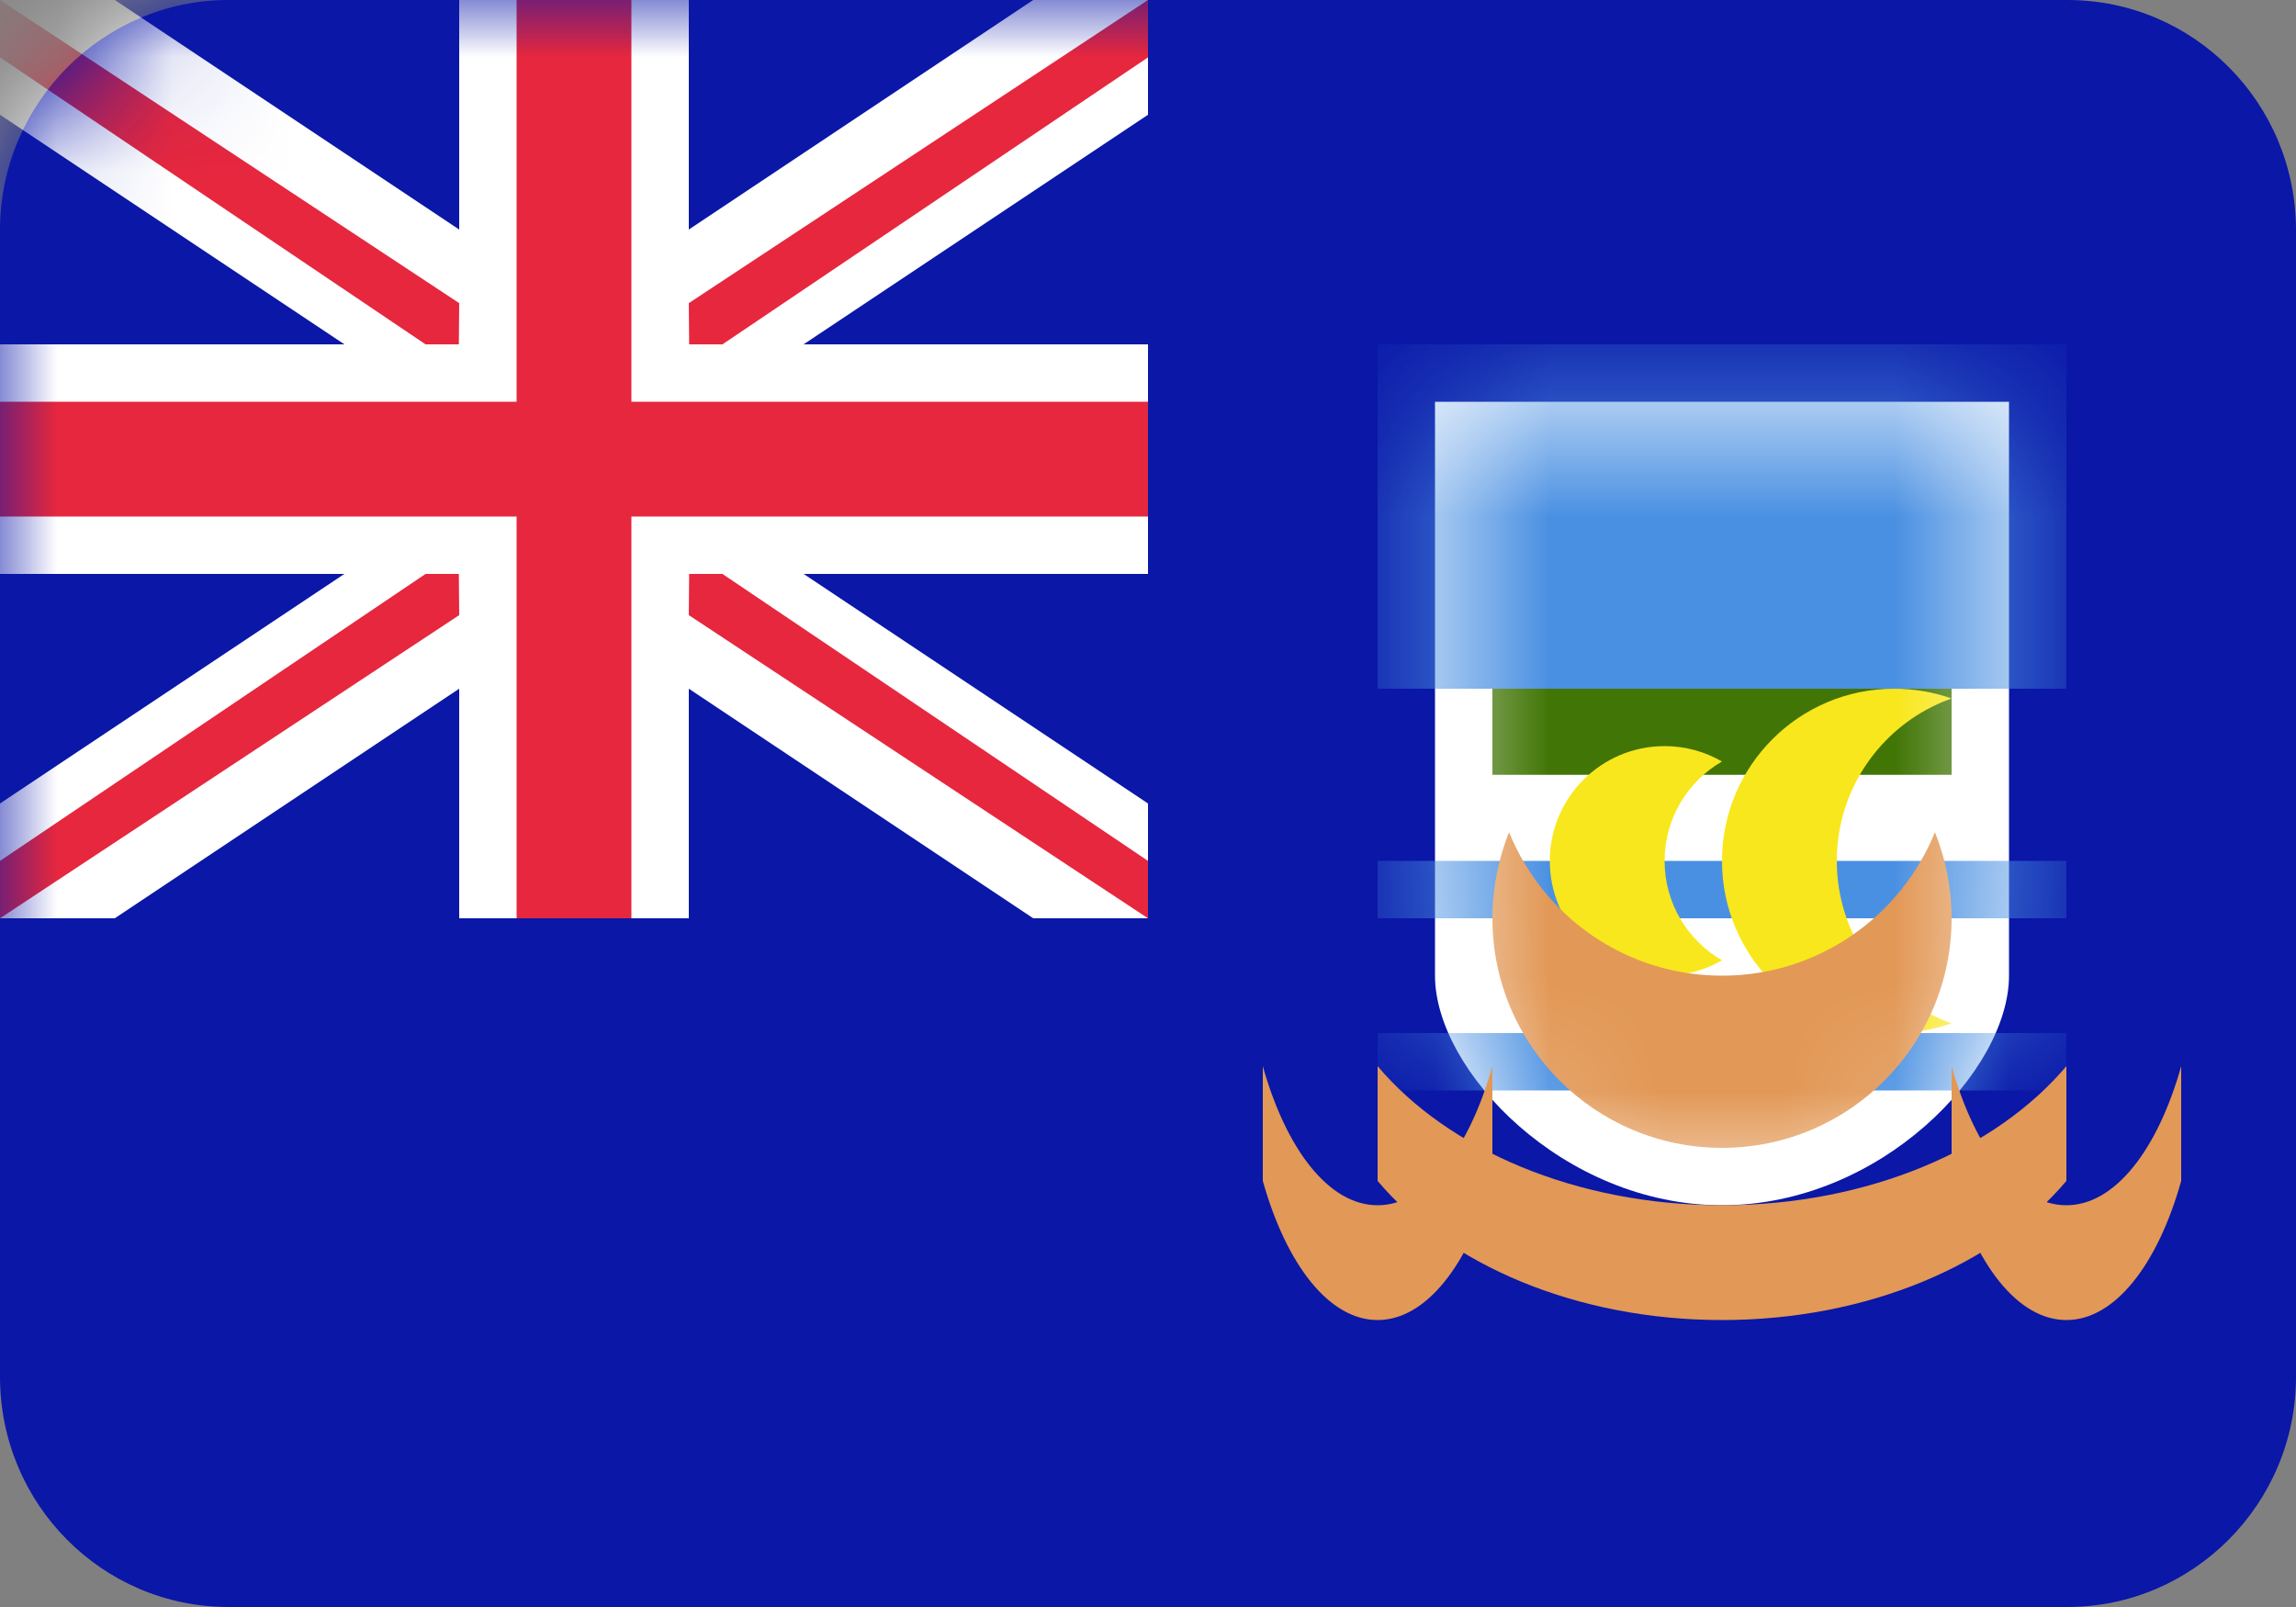
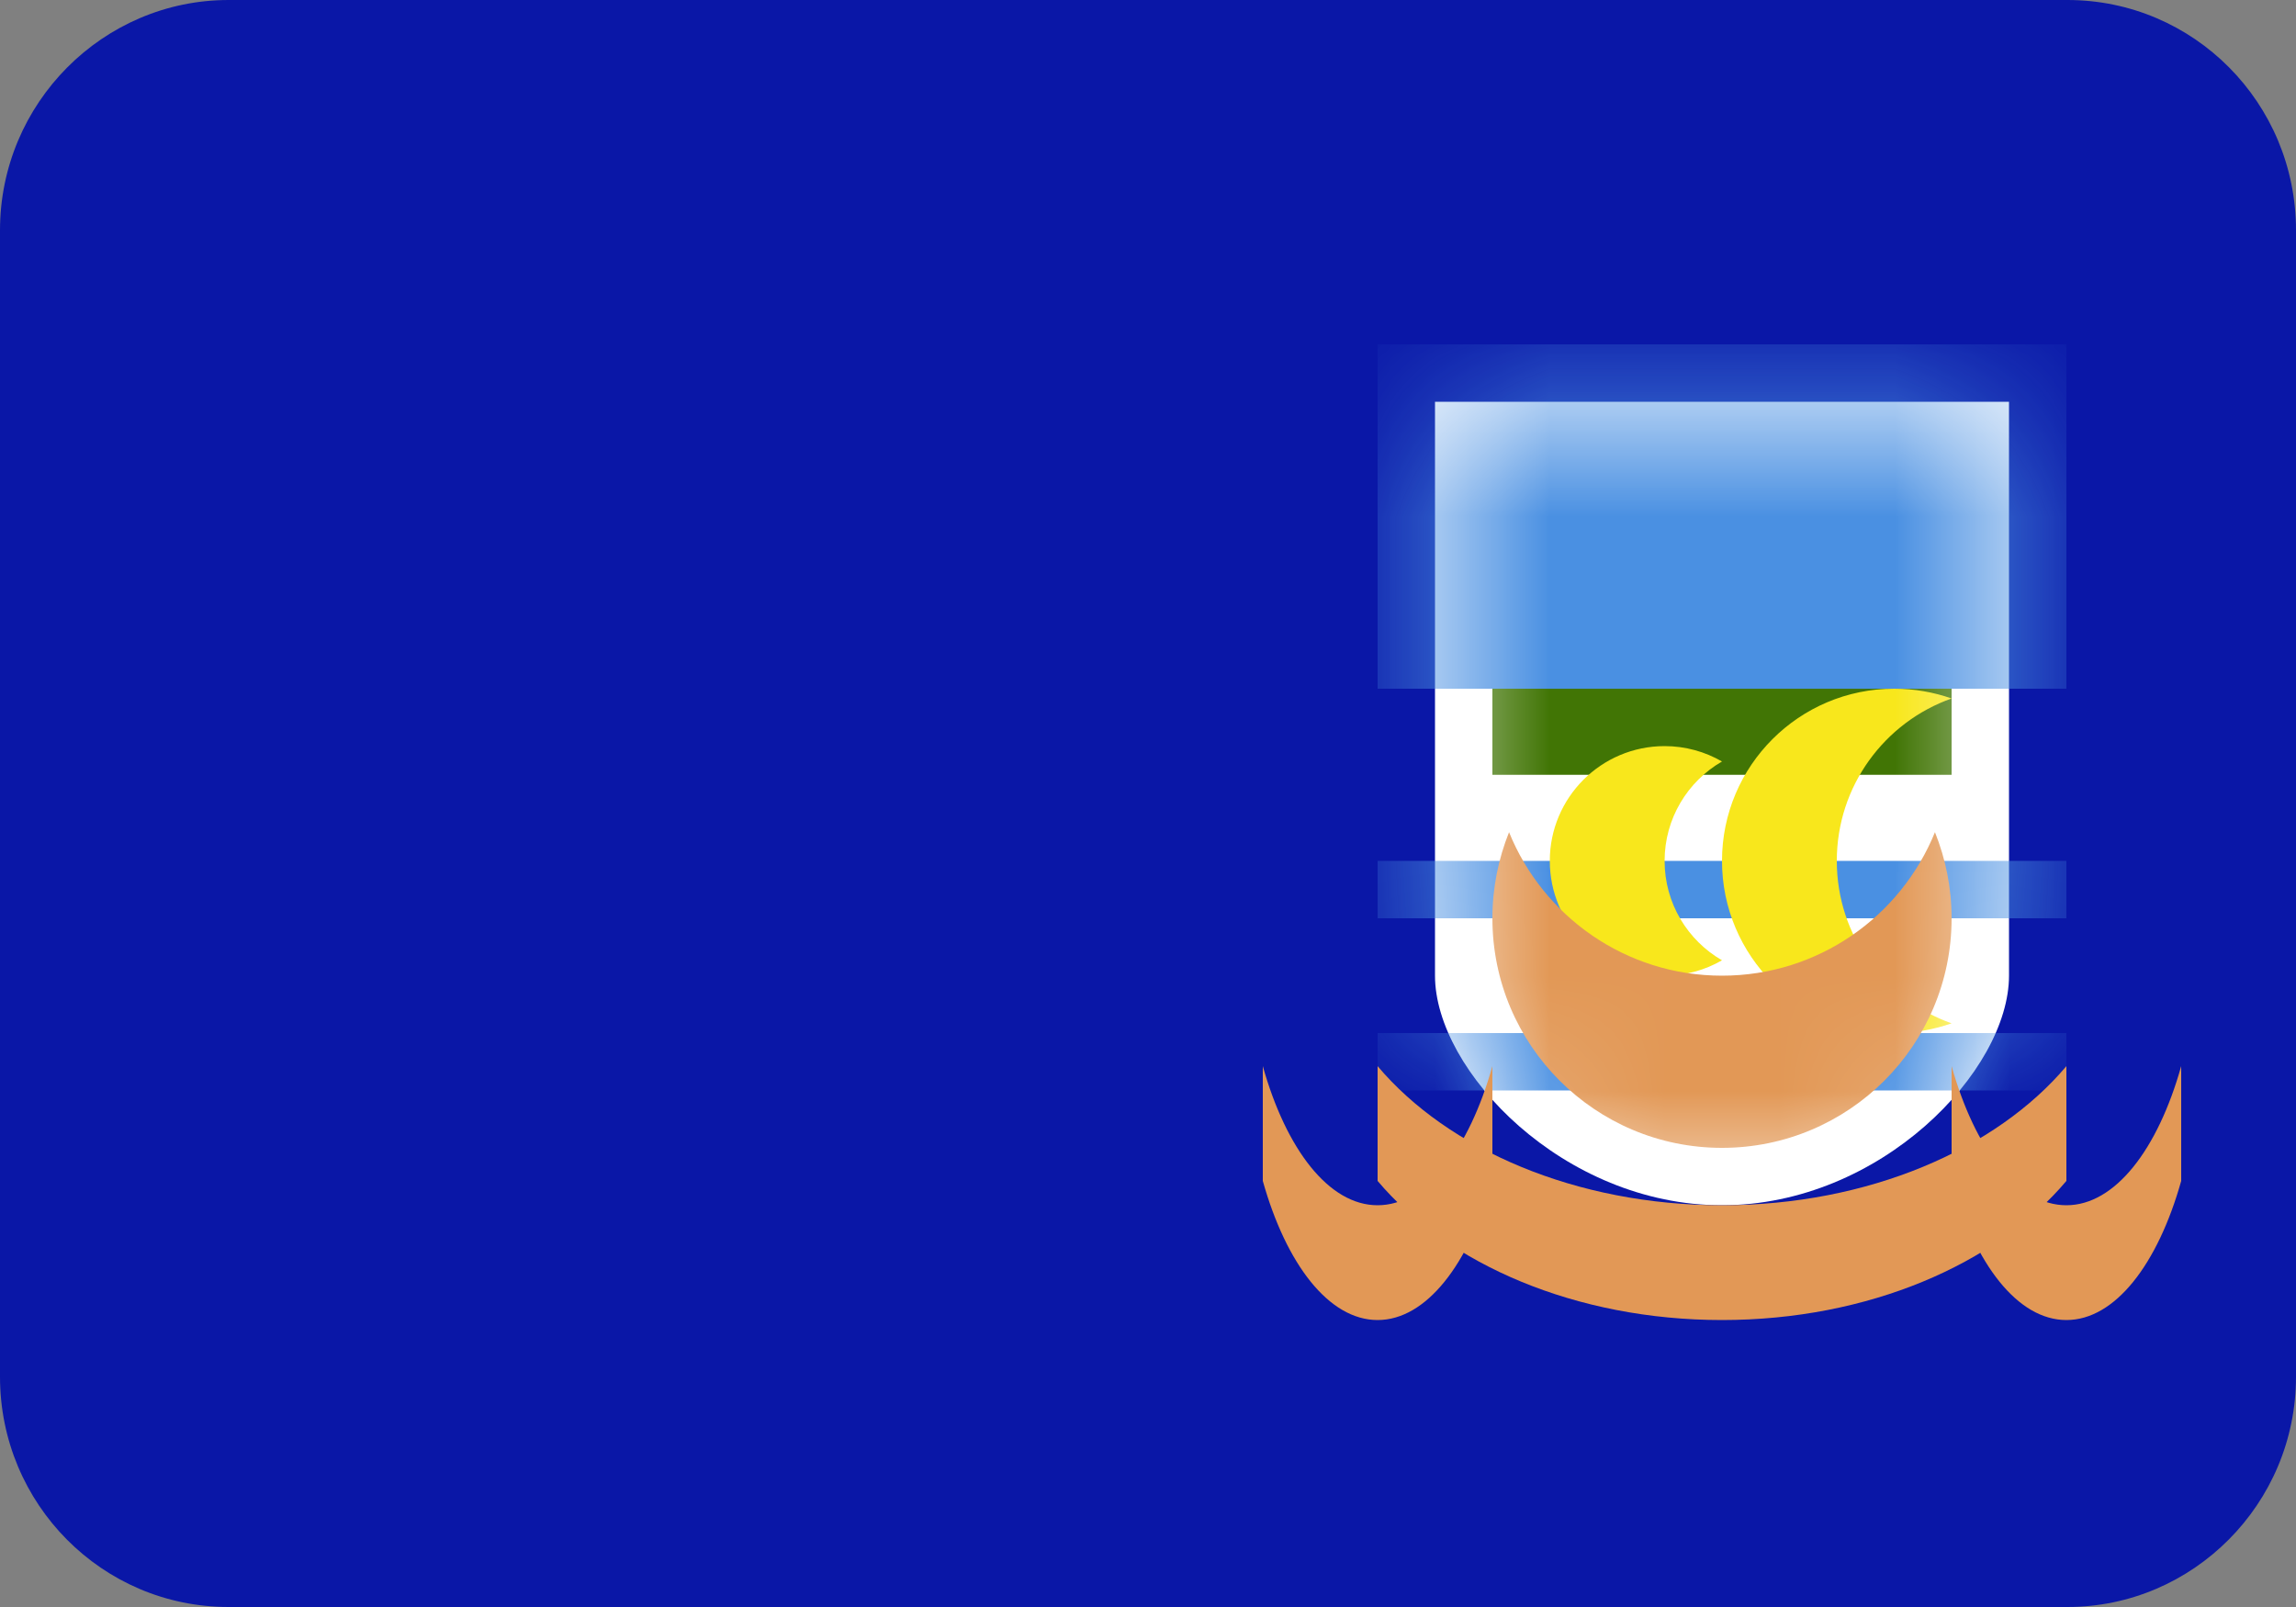
<svg xmlns="http://www.w3.org/2000/svg" width="20" height="14" viewBox="0 0 20 14" fill="none">
  <rect x="0" y="0" width="20" height="14" fill="#808080" stroke="none" />
  <path fill-rule="evenodd" clip-rule="evenodd" d="M0 2.006C0 0.898 0.898 0 1.991 0H18.009C19.109 0 20 0.897 20 2.006V11.994C20 13.102 19.102 14 18.009 14H1.991C0.891 14 0 13.103 0 11.994V2.006Z" fill="#0A17A7" />
  <mask id="mask0_1_8167" style="mask-type:luminance" maskUnits="userSpaceOnUse" x="0" y="0" width="20" height="14">
-     <path fill-rule="evenodd" clip-rule="evenodd" d="M0 2.006C0 0.898 0.898 0 1.991 0H18.009C19.109 0 20 0.897 20 2.006V11.994C20 13.102 19.102 14 18.009 14H1.991C0.891 14 0 13.103 0 11.994V2.006Z" fill="white" />
-   </mask>
+     </mask>
  <g mask="url(#mask0_1_8167)">
    <path fill-rule="evenodd" clip-rule="evenodd" d="M-1 -1H10V8H-1V-1Z" fill="white" />
    <path fill-rule="evenodd" clip-rule="evenodd" d="M4 0H6V8H4V0Z" fill="white" />
    <path fill-rule="evenodd" clip-rule="evenodd" d="M0 5L0 3L10 3V5H0Z" fill="white" />
    <path fill-rule="evenodd" clip-rule="evenodd" d="M4.5 0H5.5V8H4.5V0Z" fill="#E6273E" />
    <path fill-rule="evenodd" clip-rule="evenodd" d="M0 4.5V3.5L10 3.5V4.5H0Z" fill="#E6273E" />
    <path fill-rule="evenodd" clip-rule="evenodd" d="M3.707 5L3.997 5L4 5.359L0 8V7.5L3.707 5Z" fill="#E6273E" />
-     <path fill-rule="evenodd" clip-rule="evenodd" d="M3.707 3L0 0.5V0L4 2.641L3.997 3H3.707Z" fill="#E6273E" />
    <path fill-rule="evenodd" clip-rule="evenodd" d="M6.293 5L10 7.5V8L6 5.359L6.003 5L6.293 5Z" fill="#E6273E" />
    <path fill-rule="evenodd" clip-rule="evenodd" d="M6.293 3H6.003L6 2.641L10 0V0.5L6.293 3Z" fill="#E6273E" />
    <path fill-rule="evenodd" clip-rule="evenodd" d="M0 1L3 3H0V1Z" fill="#0A17A7" />
    <path fill-rule="evenodd" clip-rule="evenodd" d="M10 1V3H7L10 1Z" fill="#0A17A7" />
    <path fill-rule="evenodd" clip-rule="evenodd" d="M4 2L1 0H4V2Z" fill="#0A17A7" />
    <path fill-rule="evenodd" clip-rule="evenodd" d="M6 2V0H9L6 2Z" fill="#0A17A7" />
    <path fill-rule="evenodd" clip-rule="evenodd" d="M4 6V8H1L4 6Z" fill="#0A17A7" />
    <path fill-rule="evenodd" clip-rule="evenodd" d="M6 6L9 8H6V6Z" fill="#0A17A7" />
    <path fill-rule="evenodd" clip-rule="evenodd" d="M0 7V5H3L0 7Z" fill="#0A17A7" />
    <path fill-rule="evenodd" clip-rule="evenodd" d="M10 7L7 5H10V7Z" fill="#0A17A7" />
  </g>
  <path fill-rule="evenodd" clip-rule="evenodd" d="M15 10.5C13.619 10.5 12.5 9.328 12.5 8.5V3.5H17.5V8.5C17.5 9.328 16.381 10.5 15 10.5Z" fill="white" />
  <mask id="mask1_1_8167" style="mask-type:luminance" maskUnits="userSpaceOnUse" x="12" y="3" width="6" height="8">
    <path fill-rule="evenodd" clip-rule="evenodd" d="M15 10.5C13.619 10.5 12.5 9.328 12.5 8.5V3.5H17.5V8.5C17.5 9.328 16.381 10.5 15 10.5Z" fill="white" />
  </mask>
  <g mask="url(#mask1_1_8167)">
    <path fill-rule="evenodd" clip-rule="evenodd" d="M12 9H18V9.5H12V9Z" fill="#4A90E2" />
    <path fill-rule="evenodd" clip-rule="evenodd" d="M12 7.5H16.901H18V8H12V7.5Z" fill="#4A90E2" />
    <path fill-rule="evenodd" clip-rule="evenodd" d="M13 5.75H17V6.75H13V5.75Z" fill="#417505" />
    <path fill-rule="evenodd" clip-rule="evenodd" d="M12 3H18V6H12V3Z" fill="#4A90E2" />
    <path fill-rule="evenodd" clip-rule="evenodd" d="M17 6.085C16.417 6.291 16 6.847 16 7.5C16 8.153 16.417 8.709 17 8.915C16.844 8.97 16.675 9 16.5 9C15.672 9 15 8.328 15 7.5C15 6.672 15.672 6 16.5 6C16.675 6 16.844 6.03 17 6.085V6.085Z" fill="#F8E71C" />
    <path fill-rule="evenodd" clip-rule="evenodd" d="M15 6.634C14.701 6.807 14.5 7.13 14.5 7.5C14.5 7.87 14.701 8.193 15 8.366C14.853 8.451 14.682 8.5 14.5 8.5C13.948 8.5 13.5 8.052 13.5 7.5C13.5 6.948 13.948 6.5 14.5 6.5C14.682 6.5 14.853 6.549 15 6.634V6.634Z" fill="#F8E71C" />
    <path fill-rule="evenodd" clip-rule="evenodd" d="M16.855 7.25C16.558 7.983 15.839 8.5 15 8.5C14.161 8.5 13.442 7.983 13.145 7.25C13.052 7.482 13 7.735 13 8C13 9.105 13.895 10 15 10C16.105 10 17 9.105 17 8C17 7.735 16.948 7.482 16.855 7.25Z" fill="#E29856" />
  </g>
  <path fill-rule="evenodd" clip-rule="evenodd" d="M12 9.288C12.612 10.014 13.727 10.5 15 10.5C16.273 10.5 17.388 10.014 18 9.288V10.288C17.388 11.014 16.273 11.5 15 11.5C13.727 11.5 12.612 11.014 12 10.288L12 9.288L12 9.288Z" fill="#E29856" />
  <path fill-rule="evenodd" clip-rule="evenodd" d="M11 9.288C11.204 10.014 11.576 10.5 12 10.5C12.424 10.5 12.796 10.014 13 9.288V10.288C12.796 11.014 12.424 11.5 12 11.5C11.576 11.5 11.204 11.014 11 10.288L11 9.288L11 9.288Z" fill="#E29856" />
  <path fill-rule="evenodd" clip-rule="evenodd" d="M17 9.288C17.204 10.014 17.576 10.5 18 10.5C18.424 10.5 18.796 10.014 19 9.288V10.288C18.796 11.014 18.424 11.5 18 11.5C17.576 11.5 17.204 11.014 17 10.288V9.288L17 9.288Z" fill="#E29856" />
</svg>